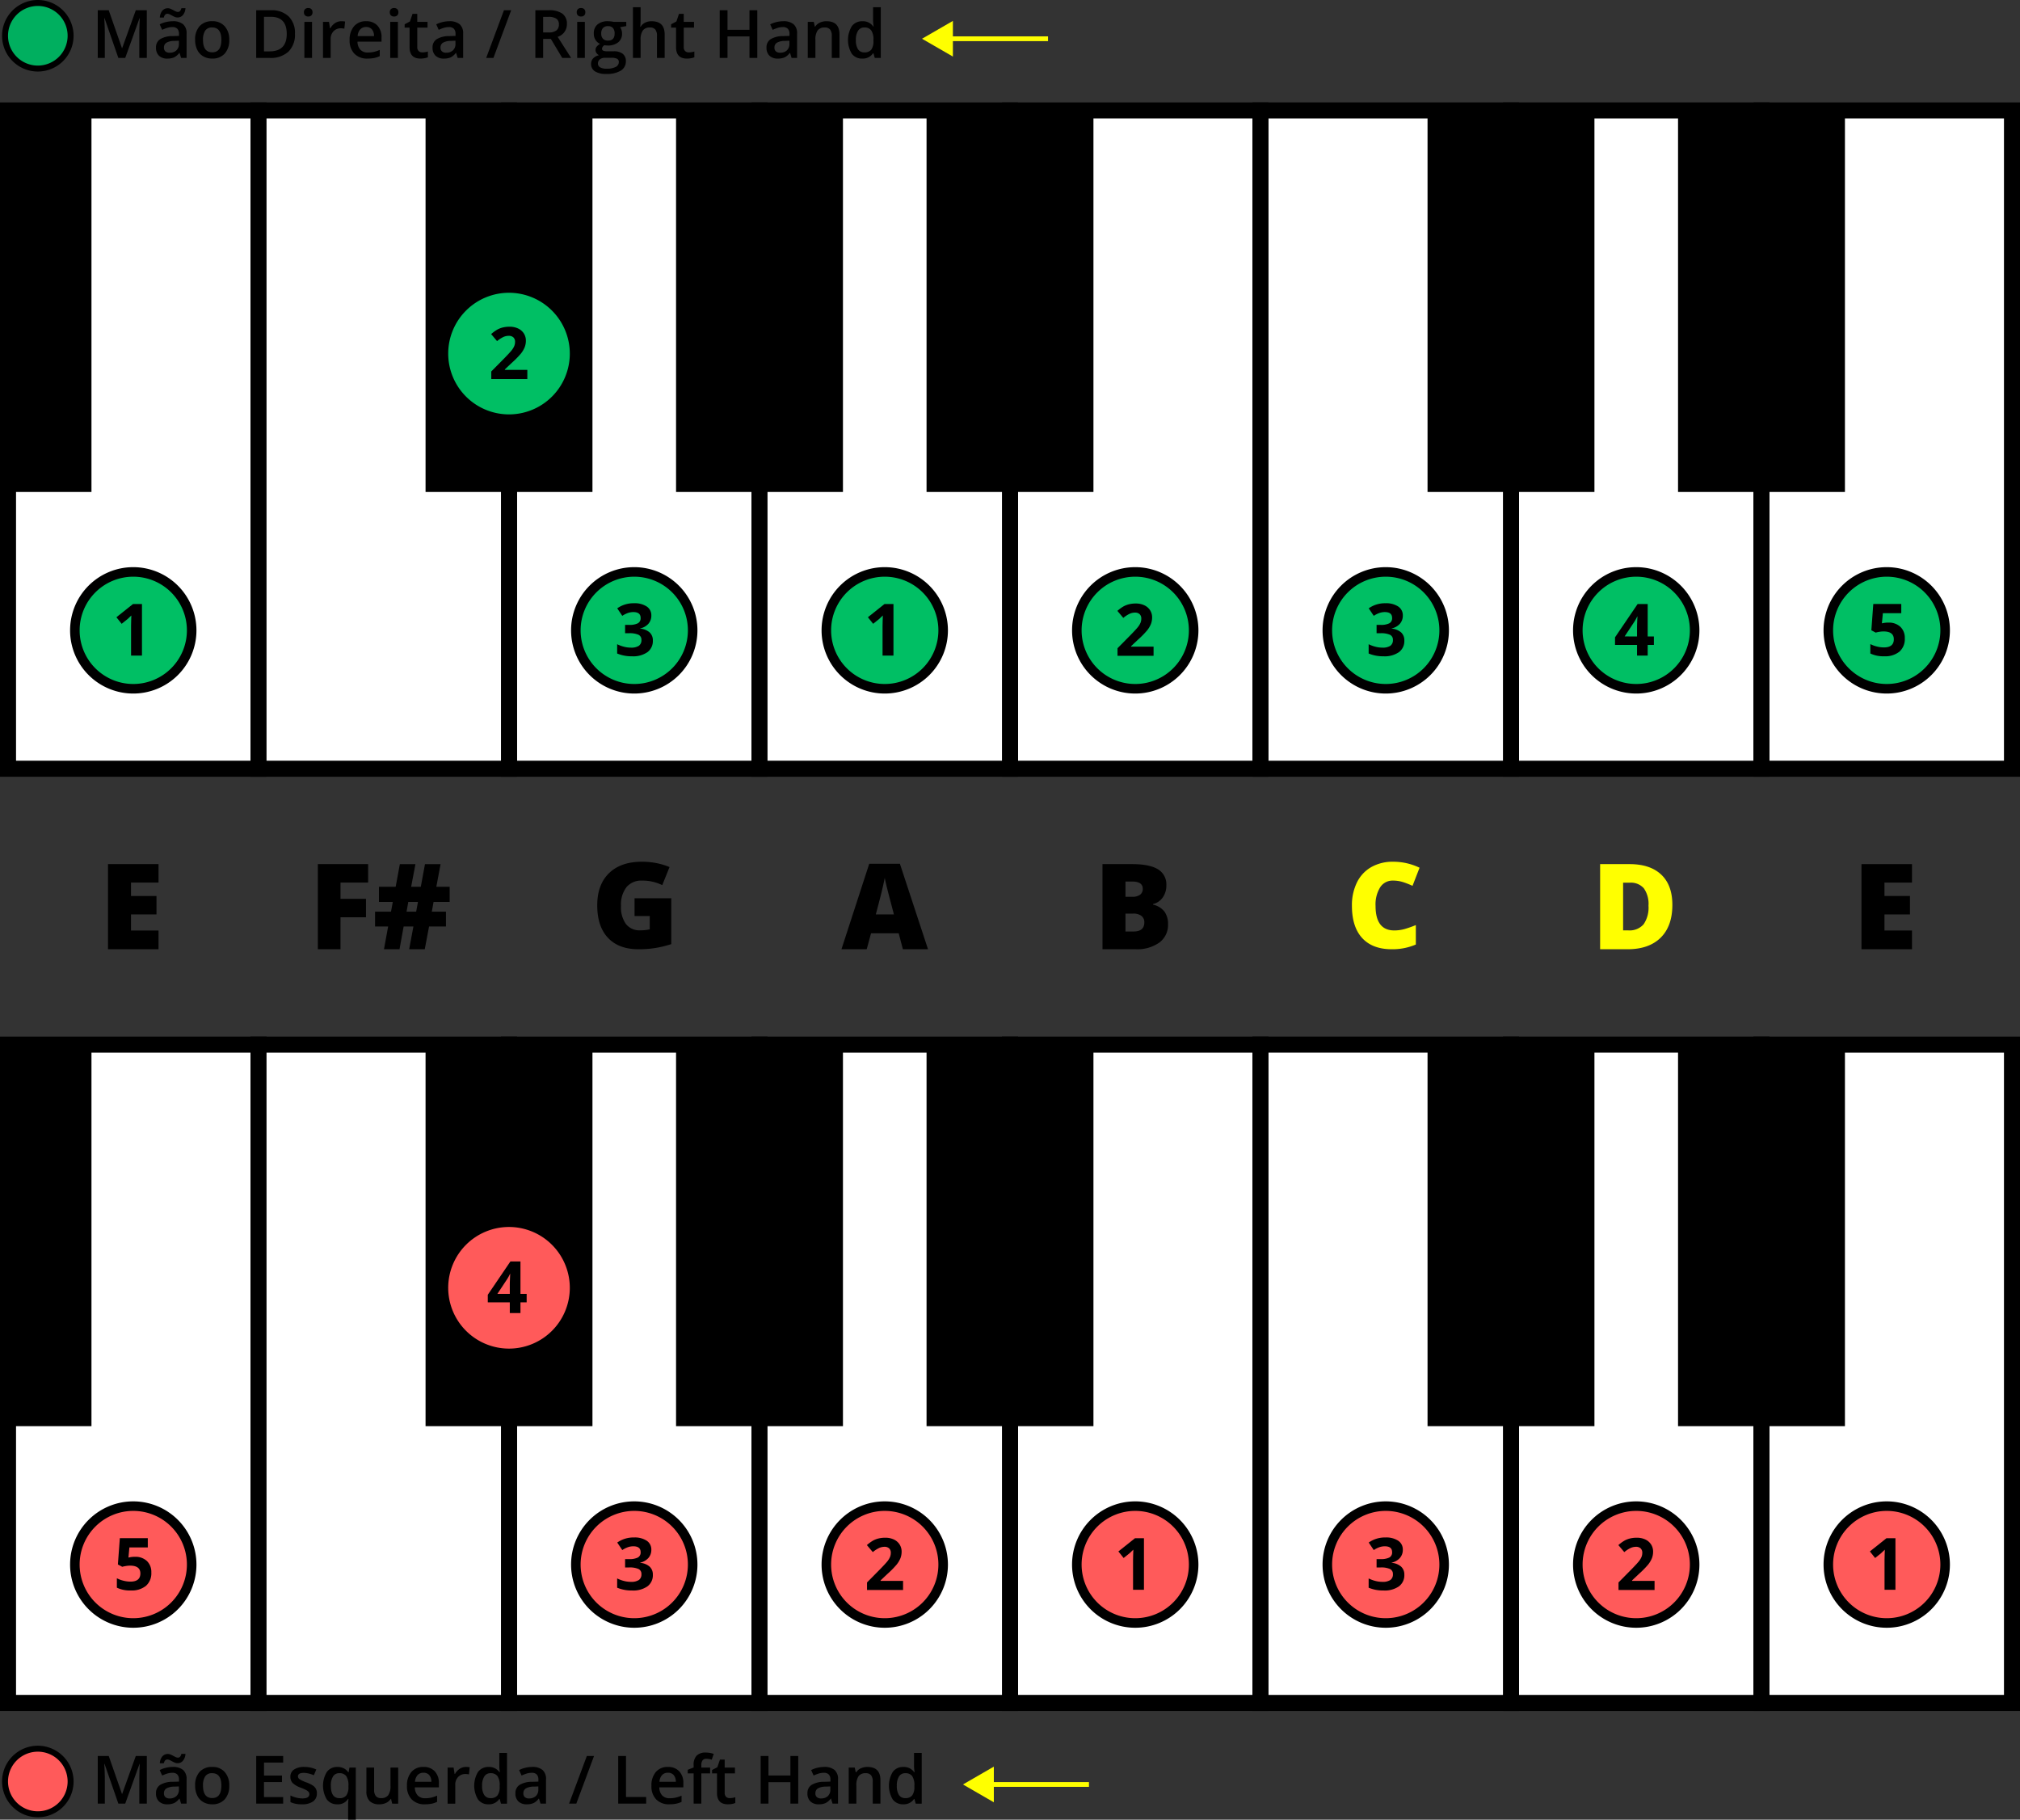
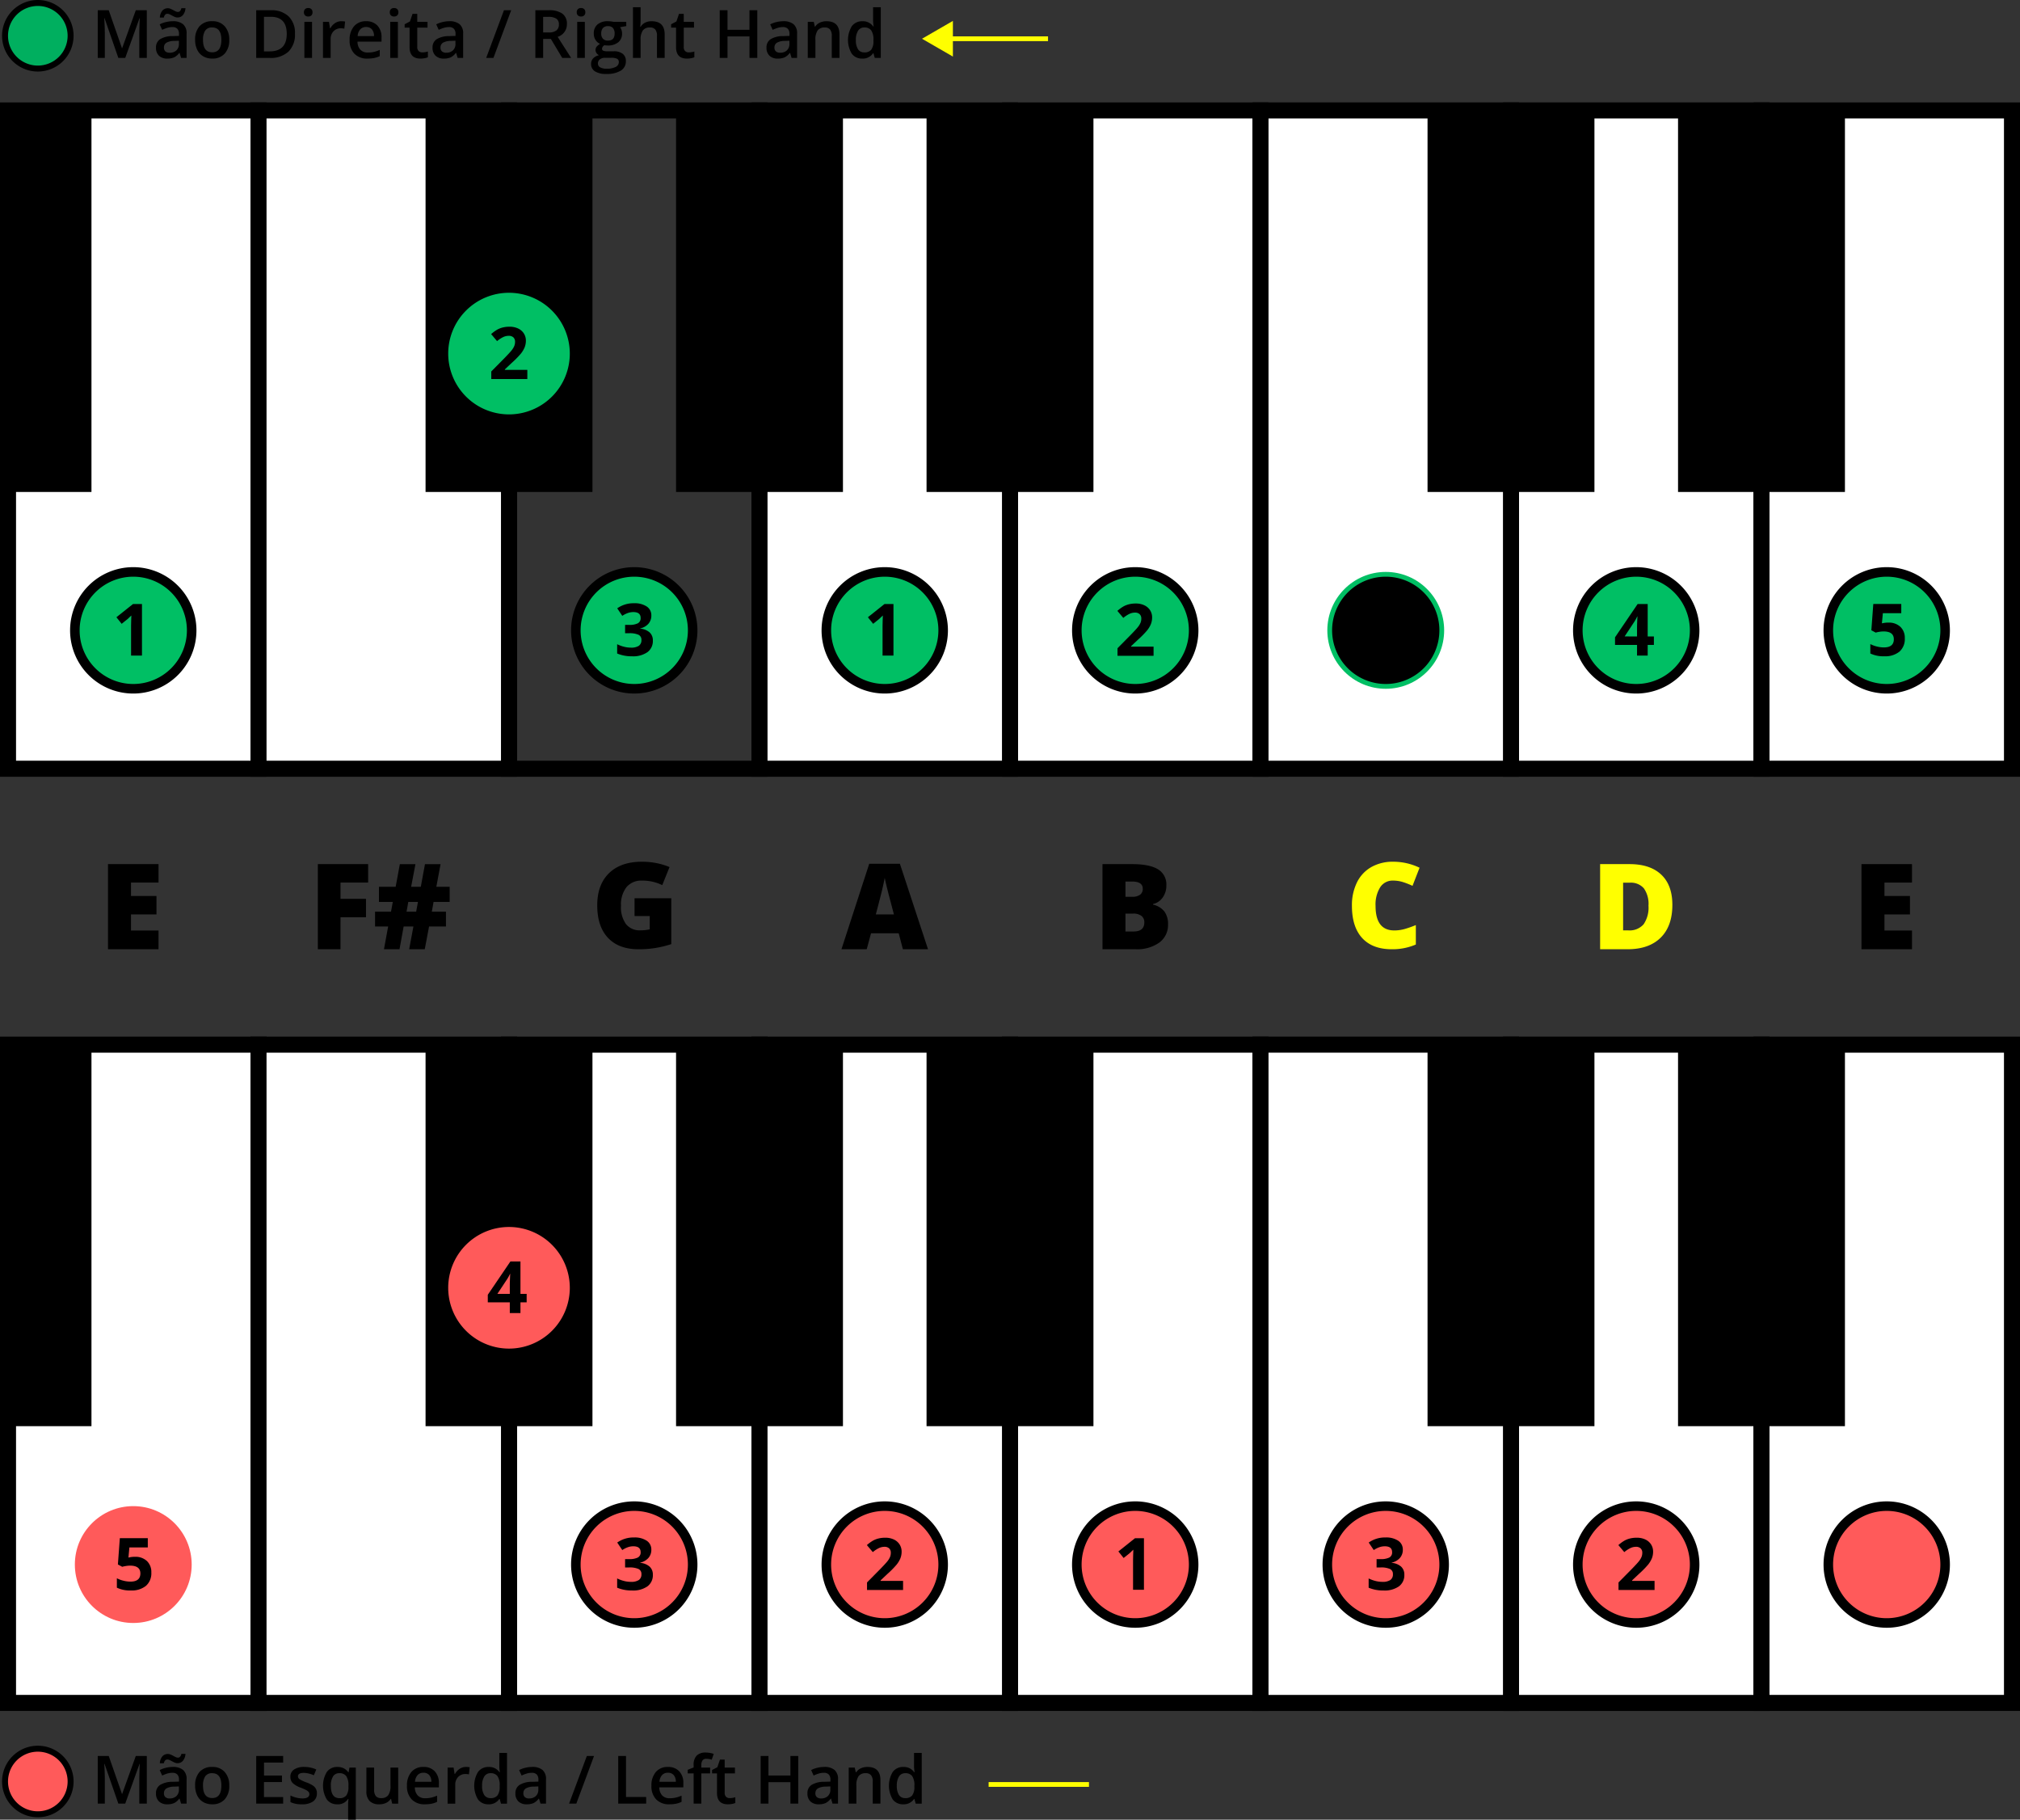
<svg xmlns="http://www.w3.org/2000/svg" width="580" height="522.375">
  <rect width="100%" height="100%" fill="#333333" stroke="none" />
  <g transform="translate(-1572.602 -551.268)">
    <circle cx="9.413" cy="9.413" r="9.413" transform="translate(1574.048 1053.265)" fill="#ff5a5a" />
    <path d="M1583.461 1054.12a8.557 8.557 0 1 1-8.557 8.557 8.557 8.557 0 0 1 8.557-8.557m0-1.711a10.268 10.268 0 1 0 10.269 10.268 10.279 10.279 0 0 0-10.269-10.268ZM1606.586 1069.038l-3.968-11.427h-.075q.159 2.546.159 4.773v6.654h-2.031v-13.683h3.154l3.8 10.885h.056l3.912-10.885h3.164v13.683h-2.157v-6.767q0-1.018.051-2.658t.09-1.984h-.075l-4.109 11.409ZM1624.6 1069.038l-.44-1.441h-.075a4.248 4.248 0 0 1-1.507 1.287 4.761 4.761 0 0 1-1.946.341 3.3 3.3 0 0 1-2.383-.823 3.082 3.082 0 0 1-.856-2.331 2.734 2.734 0 0 1 1.189-2.414 6.848 6.848 0 0 1 3.622-.889l1.788-.057v-.552a2.1 2.1 0 0 0-.464-1.483 1.888 1.888 0 0 0-1.436-.492 5 5 0 0 0-1.526.234 11.523 11.523 0 0 0-1.4.553l-.711-1.573a7.644 7.644 0 0 1 1.844-.669 8.468 8.468 0 0 1 1.89-.229 4.469 4.469 0 0 1 2.98.861 3.367 3.367 0 0 1 1.007 2.705v6.972Zm-1.048-11.615a1.937 1.937 0 0 1-.773-.163c-.253-.109-.5-.231-.744-.365s-.481-.256-.711-.365a1.559 1.559 0 0 0-.664-.164q-.759 0-1.021 1.076h-1.139a3.331 3.331 0 0 1 .724-1.984 2.09 2.09 0 0 1 2.355-.52q.383.164.749.365t.706.366a1.537 1.537 0 0 0 .66.163c.492 0 .824-.359.992-1.076h1.17a3.4 3.4 0 0 1-.721 1.961 1.989 1.989 0 0 1-1.58.706Zm-2.228 10.118a2.73 2.73 0 0 0 1.923-.669 2.425 2.425 0 0 0 .726-1.877v-.9l-1.329.056a4.544 4.544 0 0 0-2.261.519 1.579 1.579 0 0 0-.706 1.418 1.379 1.379 0 0 0 .412 1.072 1.771 1.771 0 0 0 1.238.381ZM1638.427 1063.844a5.657 5.657 0 0 1-1.3 3.959 4.664 4.664 0 0 1-3.622 1.422 4.959 4.959 0 0 1-2.565-.655 4.313 4.313 0 0 1-1.713-1.881 6.412 6.412 0 0 1-.6-2.845 5.611 5.611 0 0 1 1.292-3.931 4.683 4.683 0 0 1 3.641-1.413 4.56 4.56 0 0 1 3.556 1.446 5.587 5.587 0 0 1 1.311 3.898Zm-7.535 0q0 3.585 2.649 3.584 2.619 0 2.621-3.584 0-3.547-2.64-3.547a2.249 2.249 0 0 0-2.008.917 4.676 4.676 0 0 0-.622 2.63ZM1653.907 1069.038h-7.74v-13.683h7.74v1.891h-5.5v3.725h5.157v1.871h-5.164v4.3h5.5ZM1663.584 1066.09a2.712 2.712 0 0 1-1.1 2.326 5.3 5.3 0 0 1-3.164.809 7.47 7.47 0 0 1-3.322-.627v-1.9a8.152 8.152 0 0 0 3.4.843q2.03 0 2.031-1.226a.973.973 0 0 0-.224-.655 2.659 2.659 0 0 0-.74-.543 12.971 12.971 0 0 0-1.432-.637 6.625 6.625 0 0 1-2.42-1.385 2.564 2.564 0 0 1-.631-1.8 2.361 2.361 0 0 1 1.071-2.064 5.086 5.086 0 0 1 2.916-.734 8.257 8.257 0 0 1 3.454.739l-.711 1.657a7.686 7.686 0 0 0-2.818-.693q-1.74 0-1.74.992a1 1 0 0 0 .453.824 10.043 10.043 0 0 0 1.98.926 9.1 9.1 0 0 1 1.863.908 2.518 2.518 0 0 1 1.141 2.237ZM1669.434 1069.225a3.578 3.578 0 0 1-3-1.408 7.654 7.654 0 0 1 .018-7.89 3.634 3.634 0 0 1 3.042-1.427 4.081 4.081 0 0 1 1.745.36 3.659 3.659 0 0 1 1.381 1.184h.075l.243-1.357h1.825v14.956h-2.208v-4.389q0-.413.037-.871c.024-.305.047-.539.065-.7h-.121a3.391 3.391 0 0 1-3.102 1.542Zm.627-1.759a2.331 2.331 0 0 0 1.988-.8 4 4 0 0 0 .6-2.42v-.346a4.726 4.726 0 0 0-.623-2.761 2.327 2.327 0 0 0-2.006-.842 2.018 2.018 0 0 0-1.8.936 4.868 4.868 0 0 0-.618 2.686q.007 3.546 2.459 3.547ZM1685.2 1069.038l-.309-1.357h-.112a3.122 3.122 0 0 1-1.306 1.133 4.37 4.37 0 0 1-1.932.411 3.8 3.8 0 0 1-2.808-.935 3.88 3.88 0 0 1-.927-2.836v-6.767h2.219v6.383a2.768 2.768 0 0 0 .486 1.783 1.858 1.858 0 0 0 1.526.594 2.429 2.429 0 0 0 2.035-.828 4.563 4.563 0 0 0 .651-2.775v-5.157h2.209v10.351ZM1694.592 1069.225a5.007 5.007 0 0 1-3.777-1.408 5.347 5.347 0 0 1-1.362-3.88 5.871 5.871 0 0 1 1.264-3.987 4.362 4.362 0 0 1 3.472-1.45 4.27 4.27 0 0 1 3.239 1.244 4.763 4.763 0 0 1 1.188 3.426v1.189h-6.9a3.4 3.4 0 0 0 .815 2.316 2.831 2.831 0 0 0 2.162.81 7.937 7.937 0 0 0 1.707-.174 8.937 8.937 0 0 0 1.7-.575v1.787a6.717 6.717 0 0 1-1.628.543 9.928 9.928 0 0 1-1.88.159Zm-.4-9.059a2.209 2.209 0 0 0-1.68.664 3.156 3.156 0 0 0-.753 1.938h4.7a2.871 2.871 0 0 0-.618-1.943 2.116 2.116 0 0 0-1.652-.659ZM1706.366 1058.5a5.341 5.341 0 0 1 1.1.093l-.216 2.05a4.149 4.149 0 0 0-.973-.112 2.814 2.814 0 0 0-2.139.861 3.111 3.111 0 0 0-.818 2.237v5.409h-2.2v-10.351h1.722l.29 1.825h.113a4.081 4.081 0 0 1 1.342-1.469 3.194 3.194 0 0 1 1.779-.543ZM1712.87 1069.225a3.608 3.608 0 0 1-3.023-1.4 7.7 7.7 0 0 1 .014-7.9 3.639 3.639 0 0 1 3.047-1.418 3.567 3.567 0 0 1 3.107 1.507h.112a13.039 13.039 0 0 1-.159-1.76v-3.772h2.209v14.563h-1.722l-.384-1.357h-.1a3.516 3.516 0 0 1-3.101 1.537Zm.59-1.778a2.394 2.394 0 0 0 1.975-.763 4.015 4.015 0 0 0 .636-2.475v-.309a4.643 4.643 0 0 0-.636-2.78 2.364 2.364 0 0 0-1.994-.823 2.019 2.019 0 0 0-1.787.94 4.812 4.812 0 0 0-.627 2.682 4.687 4.687 0 0 0 .608 2.625 2.052 2.052 0 0 0 1.825.903ZM1727.8 1069.038l-.439-1.441h-.075a4.257 4.257 0 0 1-1.507 1.287 4.766 4.766 0 0 1-1.947.341 3.3 3.3 0 0 1-2.383-.823 3.085 3.085 0 0 1-.855-2.331 2.736 2.736 0 0 1 1.188-2.414 6.851 6.851 0 0 1 3.622-.889l1.788-.057v-.552a2.091 2.091 0 0 0-.464-1.483 1.886 1.886 0 0 0-1.436-.492 4.987 4.987 0 0 0-1.525.234 11.525 11.525 0 0 0-1.4.553l-.712-1.573a7.672 7.672 0 0 1 1.844-.669 8.47 8.47 0 0 1 1.891-.229 4.473 4.473 0 0 1 2.98.861 3.37 3.37 0 0 1 1.007 2.705v6.972Zm-3.275-1.5a2.726 2.726 0 0 0 1.922-.669 2.425 2.425 0 0 0 .726-1.877v-.9l-1.329.056a4.547 4.547 0 0 0-2.261.519 1.58 1.58 0 0 0-.706 1.418 1.383 1.383 0 0 0 .412 1.072 1.772 1.772 0 0 0 1.234.384ZM1743.166 1055.355l-5.091 13.683H1736l5.1-13.683ZM1750.111 1069.038v-13.683h2.237v11.765h5.793v1.918ZM1764.786 1069.225a5.01 5.01 0 0 1-3.777-1.408 5.346 5.346 0 0 1-1.361-3.88 5.866 5.866 0 0 1 1.264-3.987 4.361 4.361 0 0 1 3.472-1.45 4.269 4.269 0 0 1 3.238 1.244 4.76 4.76 0 0 1 1.189 3.426v1.189h-6.9a3.4 3.4 0 0 0 .814 2.316 2.834 2.834 0 0 0 2.162.81 7.948 7.948 0 0 0 1.708-.174 8.963 8.963 0 0 0 1.7-.575v1.787a6.718 6.718 0 0 1-1.628.543 9.931 9.931 0 0 1-1.881.159Zm-.4-9.059a2.211 2.211 0 0 0-1.681.664 3.168 3.168 0 0 0-.753 1.938h4.7a2.876 2.876 0 0 0-.618-1.943 2.117 2.117 0 0 0-1.65-.659ZM1776.5 1060.353h-2.527v8.685h-2.209v-8.685h-1.7v-1.03l1.7-.674v-.673a3.766 3.766 0 0 1 .861-2.719 3.52 3.52 0 0 1 2.63-.885 7.021 7.021 0 0 1 2.284.384l-.58 1.666a5.067 5.067 0 0 0-1.554-.262 1.264 1.264 0 0 0-1.091.463 2.339 2.339 0 0 0-.341 1.39v.674h2.527ZM1782.12 1067.447a5.341 5.341 0 0 0 1.61-.253v1.657a4.476 4.476 0 0 1-.942.267 6.54 6.54 0 0 1-1.192.107q-3.127 0-3.126-3.294v-5.578h-1.414v-.974l1.517-.8.748-2.191h1.357v2.3h2.949v1.666h-2.949v5.541a1.555 1.555 0 0 0 .4 1.174 1.448 1.448 0 0 0 1.042.378ZM1801.8 1069.038h-2.246v-6.168h-6.308v6.168h-2.237v-13.683h2.237v5.6h6.308v-5.6h2.246ZM1811.648 1069.038l-.44-1.441h-.074a4.257 4.257 0 0 1-1.507 1.287 4.766 4.766 0 0 1-1.947.341 3.3 3.3 0 0 1-2.383-.823 3.081 3.081 0 0 1-.855-2.331 2.733 2.733 0 0 1 1.188-2.414 6.851 6.851 0 0 1 3.622-.889l1.788-.057v-.552a2.091 2.091 0 0 0-.464-1.483 1.887 1.887 0 0 0-1.436-.492 5 5 0 0 0-1.526.234 11.571 11.571 0 0 0-1.4.553l-.712-1.573a7.674 7.674 0 0 1 1.844-.669 8.47 8.47 0 0 1 1.891-.229 4.473 4.473 0 0 1 2.98.861 3.37 3.37 0 0 1 1.007 2.705v6.972Zm-3.275-1.5a2.726 2.726 0 0 0 1.922-.669 2.425 2.425 0 0 0 .726-1.877v-.9l-1.329.056a4.547 4.547 0 0 0-2.261.519 1.581 1.581 0 0 0-.706 1.418 1.383 1.383 0 0 0 .412 1.072 1.772 1.772 0 0 0 1.236.384ZM1825.4 1069.038h-2.209v-6.364a2.788 2.788 0 0 0-.482-1.788 1.864 1.864 0 0 0-1.53-.589 2.432 2.432 0 0 0-2.04.823 4.544 4.544 0 0 0-.646 2.761v5.157h-2.2v-10.351h1.722l.309 1.357h.112a3.05 3.05 0 0 1 1.329-1.142 4.454 4.454 0 0 1 1.909-.4q3.725 0 3.725 3.79ZM1831.949 1069.225a3.606 3.606 0 0 1-3.023-1.4 7.694 7.694 0 0 1 .013-7.9 3.639 3.639 0 0 1 3.047-1.418 3.567 3.567 0 0 1 3.107 1.507h.113a13.023 13.023 0 0 1-.159-1.76v-3.772h2.208v14.563h-1.722l-.383-1.357h-.1a3.518 3.518 0 0 1-3.101 1.537Zm.589-1.778a2.394 2.394 0 0 0 1.975-.763 4.02 4.02 0 0 0 .637-2.475v-.309a4.642 4.642 0 0 0-.637-2.78 2.363 2.363 0 0 0-1.993-.823 2.02 2.02 0 0 0-1.788.94 4.812 4.812 0 0 0-.627 2.682 4.7 4.7 0 0 0 .608 2.625 2.053 2.053 0 0 0 1.825.903Z" />
    <path fill="#fff" d="M1718.753 851.146h71.924v188.981h-71.924z" />
    <path d="M1792.98 1042.43h-76.529V848.844h76.529Zm-71.924-4.605h67.319V853.449h-67.319Z" />
    <path fill="#fff" d="M2006.451 851.146h71.924v188.981h-71.924z" />
    <path d="M2080.678 1042.43h-76.53V848.844h76.53Zm-71.925-4.605h67.32V853.449h-67.32Z" />
    <path fill="#fff" d="M2078.375 851.146h71.924v188.981h-71.924z" />
    <path d="M2152.6 1042.43h-76.529V848.844h76.529Zm-71.924-4.605H2148V853.449h-67.319Z" />
    <path fill="#fff" d="M1574.904 851.146h71.924v188.981h-71.924z" />
    <path d="M1649.131 1042.43H1572.6V848.844h76.529Zm-71.924-4.605h67.319V853.449h-67.319Z" />
    <path fill="#fff" d="M1646.829 851.146h71.924v188.981h-71.924z" />
    <path d="M1721.056 1042.43h-76.53V848.844h76.53Zm-71.925-4.605h67.32V853.449h-67.32Z" />
    <path fill="#fff" d="M1862.602 851.146h71.924v188.981h-71.924z" />
    <path d="M1936.829 1042.43H1860.3V848.844h76.529Zm-71.924-4.605h67.319V853.449h-67.319Z" />
    <path fill="#fff" d="M1790.678 851.146h71.924v188.981h-71.924z" />
    <path d="M1864.905 1042.43h-76.53V848.844h76.53Zm-71.925-4.605h67.32V853.449h-67.32Z" />
    <path fill="#fff" d="M1934.526 851.146h71.924v188.981h-71.924z" />
    <path d="M2008.753 1042.43h-76.529V848.844h76.529Zm-71.924-4.605h67.319V853.449h-67.319Z" />
    <path d="M1982.491 851.146h47.92v109.53h-47.92zM2054.416 851.146h47.92v109.53h-47.92zM1694.793 851.146h47.92v109.53h-47.92zM1766.718 851.146h47.92v109.53h-47.92zM1838.642 851.146h47.92v109.53h-47.92zM1574.904 851.146h23.96v109.53h-23.96z" />
    <circle cx="9.413" cy="9.413" r="9.413" transform="translate(1574.048 552.124)" fill="#00af5f" />
    <path d="M1583.461 552.98a8.557 8.557 0 1 1-8.557 8.557 8.557 8.557 0 0 1 8.557-8.557m0-1.712a10.268 10.268 0 1 0 10.269 10.269 10.28 10.28 0 0 0-10.269-10.269ZM1606.585 567.9l-3.968-11.428h-.075q.157 2.546.159 4.773v6.655h-2.031v-13.686h3.154l3.8 10.885h.056l3.912-10.885h3.164V567.9h-2.156v-6.767q0-1.02.051-2.658t.089-1.984h-.075l-4.105 11.409ZM1624.6 567.9l-.44-1.442h-.075a4.246 4.246 0 0 1-1.507 1.287 4.761 4.761 0 0 1-1.947.342 3.3 3.3 0 0 1-2.382-.824 3.08 3.08 0 0 1-.856-2.33 2.736 2.736 0 0 1 1.189-2.415 6.85 6.85 0 0 1 3.622-.889l1.787-.056v-.552a2.094 2.094 0 0 0-.463-1.484 1.893 1.893 0 0 0-1.437-.491 4.957 4.957 0 0 0-1.525.234 11.509 11.509 0 0 0-1.4.552l-.712-1.572a7.634 7.634 0 0 1 1.844-.67 8.473 8.473 0 0 1 1.891-.229 4.479 4.479 0 0 1 2.981.861 3.374 3.374 0 0 1 1.006 2.705v6.973Zm-1.049-11.615a1.934 1.934 0 0 1-.772-.164q-.38-.164-.744-.365a13.056 13.056 0 0 0-.711-.365 1.564 1.564 0 0 0-.665-.164q-.758 0-1.02 1.076h-1.139a3.327 3.327 0 0 1 .726-1.984 2.012 2.012 0 0 1 1.567-.683 1.99 1.99 0 0 1 .786.164 8.223 8.223 0 0 1 .749.365c.244.134.479.256.707.365a1.524 1.524 0 0 0 .66.164q.738 0 .992-1.077h1.17a3.4 3.4 0 0 1-.721 1.961 1.99 1.99 0 0 1-1.583.705Zm-2.227 10.117a2.724 2.724 0 0 0 1.923-.669 2.428 2.428 0 0 0 .725-1.877v-.9l-1.329.056a4.549 4.549 0 0 0-2.26.52 1.576 1.576 0 0 0-.706 1.417 1.386 1.386 0 0 0 .411 1.072 1.767 1.767 0 0 0 1.238.379ZM1638.425 562.7a5.651 5.651 0 0 1-1.3 3.959 4.66 4.66 0 0 1-3.622 1.423 4.967 4.967 0 0 1-2.564-.655 4.321 4.321 0 0 1-1.713-1.882 6.393 6.393 0 0 1-.6-2.845 5.613 5.613 0 0 1 1.292-3.931 4.682 4.682 0 0 1 3.64-1.413 4.561 4.561 0 0 1 3.557 1.446 5.589 5.589 0 0 1 1.31 3.898Zm-7.534 0q0 3.585 2.649 3.585 2.62 0 2.62-3.585 0-3.546-2.639-3.547a2.253 2.253 0 0 0-2.008.917 4.669 4.669 0 0 0-.622 2.63ZM1657.294 560.925a6.817 6.817 0 0 1-1.882 5.18 7.554 7.554 0 0 1-5.419 1.793h-3.828v-13.684h4.231a7 7 0 0 1 5.082 1.76 6.576 6.576 0 0 1 1.816 4.951Zm-2.359.075q0-4.914-4.6-4.914h-1.935v9.93h1.591q4.944 0 4.944-5.016ZM1659.867 554.8a1.219 1.219 0 0 1 .323-.908 1.26 1.26 0 0 1 .922-.318 1.231 1.231 0 0 1 .9.318 1.215 1.215 0 0 1 .323.908 1.192 1.192 0 0 1-.323.884 1.217 1.217 0 0 1-.9.323 1.245 1.245 0 0 1-.922-.323 1.2 1.2 0 0 1-.323-.884Zm2.333 13.1h-2.2v-10.354h2.2ZM1670.593 557.359a5.317 5.317 0 0 1 1.095.094l-.215 2.049a4.152 4.152 0 0 0-.973-.112 2.818 2.818 0 0 0-2.139.861 3.113 3.113 0 0 0-.819 2.237v5.41h-2.2v-10.352h1.722l.29 1.825h.112a4.107 4.107 0 0 1 1.343-1.469 3.192 3.192 0 0 1 1.784-.543ZM1678.127 568.085a5 5 0 0 1-3.776-1.409 5.346 5.346 0 0 1-1.362-3.879 5.863 5.863 0 0 1 1.264-3.987 4.36 4.36 0 0 1 3.472-1.451 4.266 4.266 0 0 1 3.238 1.245 4.757 4.757 0 0 1 1.189 3.425v1.189h-6.9a3.394 3.394 0 0 0 .814 2.316 2.835 2.835 0 0 0 2.162.81 7.948 7.948 0 0 0 1.708-.173 9.023 9.023 0 0 0 1.7-.576v1.788a6.807 6.807 0 0 1-1.628.543 10.013 10.013 0 0 1-1.881.159Zm-.4-9.06a2.206 2.206 0 0 0-1.68.665 3.167 3.167 0 0 0-.754 1.937h4.7a2.869 2.869 0 0 0-.618-1.942 2.114 2.114 0 0 0-1.65-.66ZM1684.52 554.8a1.215 1.215 0 0 1 .323-.908 1.258 1.258 0 0 1 .922-.318 1.234 1.234 0 0 1 .9.318 1.219 1.219 0 0 1 .323.908 1.2 1.2 0 0 1-.323.884 1.22 1.22 0 0 1-.9.323 1.243 1.243 0 0 1-.922-.323 1.191 1.191 0 0 1-.323-.884Zm2.33 13.094h-2.2v-10.348h2.2ZM1693.851 566.307a5.372 5.372 0 0 0 1.61-.253v1.656a4.351 4.351 0 0 1-.941.267 6.455 6.455 0 0 1-1.193.108q-3.128 0-3.126-3.3v-5.578h-1.413v-.973l1.516-.8.749-2.19h1.357v2.3h2.948v1.666h-2.948v5.541a1.557 1.557 0 0 0 .4 1.175 1.455 1.455 0 0 0 1.041.381ZM1704.006 567.9l-.44-1.442h-.075a4.229 4.229 0 0 1-1.507 1.287 4.759 4.759 0 0 1-1.947.342 3.291 3.291 0 0 1-2.381-.824 3.08 3.08 0 0 1-.857-2.33 2.736 2.736 0 0 1 1.189-2.415 6.85 6.85 0 0 1 3.622-.889l1.787-.056v-.552a2.093 2.093 0 0 0-.463-1.484 1.892 1.892 0 0 0-1.437-.491 4.966 4.966 0 0 0-1.525.234 11.493 11.493 0 0 0-1.4.552l-.711-1.572a7.616 7.616 0 0 1 1.844-.67 8.464 8.464 0 0 1 1.89-.229 4.48 4.48 0 0 1 2.981.861 3.371 3.371 0 0 1 1.006 2.705v6.973Zm-3.276-1.5a2.724 2.724 0 0 0 1.923-.669 2.426 2.426 0 0 0 .726-1.877v-.9l-1.329.056a4.554 4.554 0 0 0-2.261.52 1.576 1.576 0 0 0-.706 1.417 1.383 1.383 0 0 0 .412 1.072 1.766 1.766 0 0 0 1.235.381ZM1719.374 554.214l-5.092 13.684h-2.082l5.1-13.684ZM1728.555 562.432v5.468h-2.237v-13.686h3.866a6.354 6.354 0 0 1 3.921.992 3.562 3.562 0 0 1 1.273 2.995 3.744 3.744 0 0 1-2.658 3.641l3.865 6.056h-2.545l-3.276-5.466Zm0-1.853h1.554a3.548 3.548 0 0 0 2.265-.581 2.1 2.1 0 0 0 .7-1.722 1.855 1.855 0 0 0-.758-1.666 4.159 4.159 0 0 0-2.284-.505h-1.479ZM1738.2 554.8a1.215 1.215 0 0 1 .323-.908 1.257 1.257 0 0 1 .921-.318 1.235 1.235 0 0 1 .9.318 1.219 1.219 0 0 1 .322.908 1.2 1.2 0 0 1-.322.884 1.221 1.221 0 0 1-.9.323 1.243 1.243 0 0 1-.921-.323 1.192 1.192 0 0 1-.323-.884Zm2.33 13.094h-2.2v-10.348h2.2ZM1752.421 557.546v1.208l-1.769.327a2.874 2.874 0 0 1 .4.8 3.178 3.178 0 0 1 .159 1.011 3.1 3.1 0 0 1-1.1 2.518 4.627 4.627 0 0 1-3.042.917 4.928 4.928 0 0 1-.9-.075 1.238 1.238 0 0 0-.711 1.029.572.572 0 0 0 .332.534 2.885 2.885 0 0 0 1.222.178h1.806a4.015 4.015 0 0 1 2.6.73 2.569 2.569 0 0 1 .889 2.106 3.063 3.063 0 0 1-1.451 2.714 7.642 7.642 0 0 1-4.193.954 5.79 5.79 0 0 1-3.229-.748 2.422 2.422 0 0 1-1.113-2.134 2.272 2.272 0 0 1 .6-1.6 3.24 3.24 0 0 1 1.69-.9 1.659 1.659 0 0 1-.726-.6 1.527 1.527 0 0 1-.285-.875 1.5 1.5 0 0 1 .328-.983 3.751 3.751 0 0 1 .973-.8 2.882 2.882 0 0 1-1.306-1.127 3.324 3.324 0 0 1-.5-1.83 3.279 3.279 0 0 1 1.062-2.611 4.464 4.464 0 0 1 3.028-.927 7.292 7.292 0 0 1 .921.061 6.055 6.055 0 0 1 .726.126Zm-8.133 11.961a1.211 1.211 0 0 0 .641 1.095 3.511 3.511 0 0 0 1.8.384 5.447 5.447 0 0 0 2.677-.515 1.541 1.541 0 0 0 .879-1.366 1.023 1.023 0 0 0-.482-.959 3.86 3.86 0 0 0-1.792-.286h-1.666a2.343 2.343 0 0 0-1.5.445 1.457 1.457 0 0 0-.557 1.202Zm.945-8.61a2.085 2.085 0 0 0 .5 1.5 1.891 1.891 0 0 0 1.437.525q1.909 0 1.909-2.041a2.314 2.314 0 0 0-.473-1.558 1.794 1.794 0 0 0-1.436-.548 1.853 1.853 0 0 0-1.446.543 2.28 2.28 0 0 0-.491 1.582ZM1763.447 567.9h-2.209v-6.365a2.785 2.785 0 0 0-.482-1.787 1.865 1.865 0 0 0-1.53-.59 2.43 2.43 0 0 0-2.036.828 4.565 4.565 0 0 0-.651 2.775v5.139h-2.2v-14.565h2.2v3.7a17.213 17.213 0 0 1-.112 1.9h.141a3.056 3.056 0 0 1 1.249-1.16 4.022 4.022 0 0 1 1.867-.412q3.762 0 3.763 3.791ZM1770.363 566.307a5.371 5.371 0 0 0 1.61-.253v1.656a4.335 4.335 0 0 1-.941.267 6.446 6.446 0 0 1-1.193.108q-3.126 0-3.126-3.3v-5.578h-1.413v-.973l1.516-.8.749-2.19h1.357v2.3h2.948v1.666h-2.948v5.541a1.553 1.553 0 0 0 .4 1.175 1.452 1.452 0 0 0 1.041.381ZM1790.046 567.9h-2.246v-6.17h-6.309v6.17h-2.237v-13.686h2.237v5.6h6.309v-5.6h2.246ZM1799.892 567.9l-.44-1.442h-.075a4.228 4.228 0 0 1-1.507 1.287 4.759 4.759 0 0 1-1.947.342 3.3 3.3 0 0 1-2.382-.824 3.083 3.083 0 0 1-.856-2.33 2.736 2.736 0 0 1 1.189-2.415 6.85 6.85 0 0 1 3.622-.889l1.787-.056v-.552a2.093 2.093 0 0 0-.463-1.484 1.892 1.892 0 0 0-1.437-.491 4.966 4.966 0 0 0-1.525.234 11.493 11.493 0 0 0-1.4.552l-.711-1.572a7.623 7.623 0 0 1 1.843-.67 8.479 8.479 0 0 1 1.891-.229 4.48 4.48 0 0 1 2.981.861 3.374 3.374 0 0 1 1.006 2.705v6.973Zm-3.276-1.5a2.724 2.724 0 0 0 1.923-.669 2.426 2.426 0 0 0 .726-1.877v-.9l-1.329.056a4.553 4.553 0 0 0-2.261.52 1.576 1.576 0 0 0-.706 1.417 1.383 1.383 0 0 0 .412 1.072 1.764 1.764 0 0 0 1.235.381ZM1813.641 567.9h-2.209v-6.365a2.785 2.785 0 0 0-.482-1.787 1.866 1.866 0 0 0-1.531-.59 2.434 2.434 0 0 0-2.04.824 4.55 4.55 0 0 0-.646 2.761v5.157h-2.2v-10.354h1.722l.309 1.357h.112a3.065 3.065 0 0 1 1.329-1.141 4.442 4.442 0 0 1 1.91-.4q3.723 0 3.725 3.791ZM1820.192 568.085a3.6 3.6 0 0 1-3.023-1.4 7.692 7.692 0 0 1 .014-7.9 3.639 3.639 0 0 1 3.046-1.418 3.57 3.57 0 0 1 3.108 1.507h.112a13.205 13.205 0 0 1-.159-1.76v-3.771h2.209V567.9h-1.722l-.384-1.357h-.1a3.518 3.518 0 0 1-3.101 1.542Zm.59-1.778a2.391 2.391 0 0 0 1.974-.763 4.02 4.02 0 0 0 .637-2.476v-.309a4.638 4.638 0 0 0-.637-2.779 2.361 2.361 0 0 0-1.993-.824 2.023 2.023 0 0 0-1.788.941 4.821 4.821 0 0 0-.627 2.681 4.7 4.7 0 0 0 .609 2.625 2.051 2.051 0 0 0 1.825.904Z" />
-     <path fill="#fff" d="M1718.753 582.966h71.924v188.981h-71.924z" />
    <path d="M1792.98 774.249h-76.529V580.664h76.529Zm-71.924-4.6h67.319V585.268h-67.319Z" />
    <path fill="#fff" d="M2006.451 582.966h71.924v188.981h-71.924z" />
    <path d="M2080.678 774.249h-76.53V580.664h76.53Zm-71.925-4.6h67.32V585.268h-67.32Z" />
    <path fill="#fff" d="M2078.375 582.966h71.924v188.981h-71.924z" />
    <path d="M2152.6 774.249h-76.529V580.664h76.529Zm-71.924-4.6H2148V585.268h-67.319Z" />
    <path fill="#fff" d="M1574.904 582.966h71.924v188.981h-71.924z" />
    <path d="M1649.131 774.249H1572.6V580.664h76.529Zm-71.924-4.6h67.319V585.268h-67.319Z" />
    <path fill="#fff" d="M1646.829 582.966h71.924v188.981h-71.924z" />
    <path d="M1721.056 774.249h-76.53V580.664h76.53Zm-71.925-4.6h67.32V585.268h-67.32Z" />
    <path fill="#fff" d="M1862.602 582.966h71.924v188.981h-71.924z" />
    <path d="M1936.829 774.249H1860.3V580.664h76.529Zm-71.924-4.6h67.319V585.268h-67.319Z" />
    <path fill="#fff" d="M1790.678 582.966h71.924v188.981h-71.924z" />
    <path d="M1864.905 774.249h-76.53V580.664h76.53Zm-71.925-4.6h67.32V585.268h-67.32Z" />
    <path fill="#fff" d="M1934.526 582.966h71.924v188.981h-71.924z" />
    <path d="M2008.753 774.249h-76.529V580.664h76.529Zm-71.924-4.6h67.319V585.268h-67.319Z" />
    <path d="M1982.491 582.966h47.92v109.53h-47.92zM2054.416 582.966h47.92v109.53h-47.92zM1694.793 582.966h47.92v109.53h-47.92zM1766.718 582.966h47.92v109.53h-47.92zM1838.642 582.966h47.92v109.53h-47.92zM1574.904 582.966h23.96v109.53h-23.96zM2121.591 823.764h-14.507v-24.435h14.507v5.3h-7.905v3.844h7.32v5.3h-7.32v4.613h7.905Z" />
    <path d="M2052.784 811.028q0 6.117-3.368 9.427t-9.468 3.309h-7.905v-24.435h8.456q5.883 0 9.084 3.009t3.201 8.69Zm-6.853.234a7.771 7.771 0 0 0-1.328-4.98 4.92 4.92 0 0 0-4.037-1.621h-1.922v13.688h1.471a5.328 5.328 0 0 0 4.412-1.746 8.441 8.441 0 0 0 1.404-5.341ZM1972.561 804.059a4.211 4.211 0 0 0-3.677 1.93 9.329 9.329 0 0 0-1.32 5.324q0 7.053 5.365 7.052a10.985 10.985 0 0 0 3.142-.451 31.4 31.4 0 0 0 3.058-1.086v5.582a16.916 16.916 0 0 1-6.919 1.354q-5.532 0-8.482-3.209t-2.95-9.276a14.778 14.778 0 0 1 1.43-6.668 10.221 10.221 0 0 1 4.111-4.421 12.421 12.421 0 0 1 6.309-1.546 17.375 17.375 0 0 1 7.571 1.722l-2.022 5.2a22.859 22.859 0 0 0-2.708-1.069 9.45 9.45 0 0 0-2.908-.438Z" fill="#ff0" />
    <path d="M1889.155 799.329h8.523q4.98 0 7.4 1.479a5.017 5.017 0 0 1 2.415 4.605 5.826 5.826 0 0 1-1.053 3.51 4.7 4.7 0 0 1-2.774 1.871v.168a5.686 5.686 0 0 1 3.292 2.005 6.059 6.059 0 0 1 1.02 3.644 6.24 6.24 0 0 1-2.5 5.239 10.941 10.941 0 0 1-6.811 1.914h-9.509Zm6.6 9.376h1.989a3.588 3.588 0 0 0 2.2-.585 2.036 2.036 0 0 0 .777-1.738q0-2.055-3.108-2.055h-1.856Zm0 4.83v5.131h2.324q3.092 0 3.091-2.607a2.245 2.245 0 0 0-.827-1.872 3.812 3.812 0 0 0-2.4-.652ZM1831.846 823.764l-1.2-4.58h-7.946l-1.237 4.58h-7.253l7.972-24.535h8.808l8.072 24.535Zm-2.574-9.995-1.053-4.011q-.367-1.336-.894-3.459t-.694-3.042q-.15.852-.593 2.808t-1.964 7.7ZM1754.8 809.123h10.546v13.17a28.984 28.984 0 0 1-9.443 1.471q-5.649 0-8.733-3.276t-3.083-9.343q0-5.916 3.376-9.208t9.459-3.293a20.92 20.92 0 0 1 4.354.435 18.387 18.387 0 0 1 3.568 1.1l-2.089 5.181a12.921 12.921 0 0 0-5.8-1.3 5.514 5.514 0 0 0-4.471 1.881 8.136 8.136 0 0 0-1.579 5.373 8.239 8.239 0 0 0 1.429 5.223 4.954 4.954 0 0 0 4.12 1.8 12.06 12.06 0 0 0 2.707-.284v-3.827h-4.361ZM1670.365 823.764h-6.5v-24.435h14.44v5.3h-7.938v4.663h7.32v5.3h-7.32ZM1697.089 810.176l-.5 2.808h4.061v4.245h-4.85l-1.237 6.535h-4.479l1.22-6.535h-2.804l-1.186 6.535h-4.463l1.2-6.535h-3.761v-4.245h4.58l.518-2.808h-3.978v-4.345h4.8l1.2-6.5h4.479l-1.237 6.5h2.775l1.2-6.5h4.479l-1.22 6.5h3.827v4.345Zm-7.755 2.808h2.758l.518-2.808h-2.775ZM1618.12 823.764h-14.507v-24.435h14.507v5.3h-7.905v3.844h7.32v5.3h-7.32v4.613h7.905Z" />
    <circle cx="16.772" cy="16.772" r="16.772" transform="translate(2097.566 983.63)" fill="#ff5a5a" />
    <path d="M2114.337 985a15.4 15.4 0 1 1-15.4 15.4 15.4 15.4 0 0 1 15.4-15.4m0-2.738a18.141 18.141 0 1 0 18.141 18.141 18.161 18.161 0 0 0-18.141-18.141Z" />
-     <path d="M2116.837 1007.647h-3.13v-8.569l.031-1.408.05-1.539q-.78.78-1.083 1.023l-1.7 1.367-1.509-1.884 4.77-3.8h2.573Z" />
    <circle cx="16.772" cy="16.772" r="16.772" transform="translate(2025.641 983.63)" fill="#ff5a5a" />
    <path d="M2042.413 985a15.4 15.4 0 1 1-15.4 15.4 15.4 15.4 0 0 1 15.4-15.4m0-2.738a18.141 18.141 0 1 0 18.141 18.141 18.162 18.162 0 0 0-18.141-18.141Z" />
    <path d="M2047.674 1007.711h-10.351v-2.176l3.717-3.759q1.65-1.691 2.157-2.343a5.161 5.161 0 0 0 .729-1.212 3.083 3.083 0 0 0 .223-1.154 1.683 1.683 0 0 0-.491-1.326 1.908 1.908 0 0 0-1.312-.436 3.753 3.753 0 0 0-1.67.4 8.626 8.626 0 0 0-1.692 1.124l-1.7-2.015a11.133 11.133 0 0 1 1.813-1.317 6.586 6.586 0 0 1 1.57-.592 8.012 8.012 0 0 1 1.9-.207 5.647 5.647 0 0 1 2.451.505 3.909 3.909 0 0 1 1.651 1.419 3.758 3.758 0 0 1 .587 2.085 5.1 5.1 0 0 1-.359 1.92 7.372 7.372 0 0 1-1.115 1.839 27.336 27.336 0 0 1-2.658 2.683l-1.9 1.793v.142h6.452Z" />
    <circle cx="16.772" cy="16.772" r="16.772" transform="translate(1953.717 983.63)" fill="#ff5a5a" />
    <path d="M1970.489 985a15.4 15.4 0 1 1-15.4 15.4 15.4 15.4 0 0 1 15.4-15.4m0-2.738a18.141 18.141 0 1 0 18.141 18.141 18.161 18.161 0 0 0-18.141-18.141Z" />
    <path d="M1975.392 996.15a3.486 3.486 0 0 1-.84 2.36 4.364 4.364 0 0 1-2.36 1.337v.06a4.72 4.72 0 0 1 2.714 1.09 3.048 3.048 0 0 1 .922 2.334 3.954 3.954 0 0 1-1.55 3.327 7.138 7.138 0 0 1-4.426 1.19 10.731 10.731 0 0 1-4.273-.8v-2.663a9.636 9.636 0 0 0 1.894.709 8.014 8.014 0 0 0 2.045.272 3.981 3.981 0 0 0 2.289-.526 1.933 1.933 0 0 0 .74-1.692 1.526 1.526 0 0 0-.851-1.477 6.272 6.272 0 0 0-2.715-.436h-1.123v-2.4H1969a5.311 5.311 0 0 0 2.516-.452 1.624 1.624 0 0 0 .8-1.544q0-1.681-2.107-1.681a4.793 4.793 0 0 0-1.484.243 7.246 7.246 0 0 0-1.676.84l-1.448-2.157a8.049 8.049 0 0 1 4.831-1.458 6.236 6.236 0 0 1 3.631.932 2.986 2.986 0 0 1 1.329 2.592Z" />
    <circle cx="16.772" cy="16.772" r="16.772" transform="translate(1881.792 983.63)" fill="#ff5a5a" />
    <path d="M1898.564 985a15.4 15.4 0 1 1-15.4 15.4 15.4 15.4 0 0 1 15.4-15.4m0-2.738a18.141 18.141 0 1 0 18.136 18.138 18.162 18.162 0 0 0-18.141-18.141Z" />
    <path d="M1901.063 1007.647h-3.129v-8.569l.03-1.408.051-1.539q-.781.78-1.083 1.023l-1.7 1.367-1.508-1.884 4.77-3.8h2.572Z" />
    <circle cx="16.772" cy="16.772" r="16.772" transform="translate(1809.868 983.63)" fill="#ff5a5a" />
    <path d="M1826.64 985a15.4 15.4 0 1 1-15.4 15.4 15.4 15.4 0 0 1 15.4-15.4m0-2.738a18.141 18.141 0 1 0 18.141 18.141 18.161 18.161 0 0 0-18.141-18.141Z" />
    <path d="M1831.9 1007.711h-10.35v-2.176l3.717-3.759q1.65-1.691 2.157-2.343a5.157 5.157 0 0 0 .729-1.212 3.08 3.08 0 0 0 .223-1.154 1.683 1.683 0 0 0-.491-1.326 1.908 1.908 0 0 0-1.312-.436 3.761 3.761 0 0 0-1.671.4 8.65 8.65 0 0 0-1.691 1.124l-1.7-2.015a11.091 11.091 0 0 1 1.813-1.317 6.569 6.569 0 0 1 1.57-.592 8.013 8.013 0 0 1 1.9-.207 5.647 5.647 0 0 1 2.451.505 3.908 3.908 0 0 1 1.651 1.419 3.766 3.766 0 0 1 .587 2.085 5.1 5.1 0 0 1-.359 1.92 7.369 7.369 0 0 1-1.115 1.839 27.331 27.331 0 0 1-2.658 2.683l-1.9 1.793v.142h6.452Z" />
    <circle cx="16.772" cy="16.772" r="16.772" transform="translate(1737.944 983.63)" fill="#ff5a5a" />
    <path d="M1754.715 985a15.4 15.4 0 1 1-15.4 15.4 15.4 15.4 0 0 1 15.4-15.4m0-2.738a18.141 18.141 0 1 0 18.141 18.141 18.162 18.162 0 0 0-18.141-18.141Z" />
    <path d="M1759.619 996.15a3.486 3.486 0 0 1-.84 2.36 4.364 4.364 0 0 1-2.36 1.337v.06a4.72 4.72 0 0 1 2.714 1.09 3.048 3.048 0 0 1 .922 2.334 3.956 3.956 0 0 1-1.55 3.327 7.138 7.138 0 0 1-4.426 1.19 10.738 10.738 0 0 1-4.274-.8v-2.663a9.682 9.682 0 0 0 1.894.709 8.027 8.027 0 0 0 2.046.272 3.981 3.981 0 0 0 2.289-.526 1.933 1.933 0 0 0 .739-1.692 1.524 1.524 0 0 0-.851-1.477 6.264 6.264 0 0 0-2.714-.436h-1.124v-2.4h1.145a5.311 5.311 0 0 0 2.516-.452 1.626 1.626 0 0 0 .8-1.544q0-1.681-2.107-1.681a4.8 4.8 0 0 0-1.484.243 7.245 7.245 0 0 0-1.676.84l-1.448-2.157a8.046 8.046 0 0 1 4.831-1.458 6.236 6.236 0 0 1 3.631.932 2.988 2.988 0 0 1 1.327 2.592Z" />
    <circle cx="16.43" cy="16.43" r="16.43" transform="translate(1702.323 904.522)" fill="#ff5a5a" />
    <path d="M1718.753 905.549a15.4 15.4 0 1 1-15.4 15.4 15.4 15.4 0 0 1 15.4-15.4m0-2.054a17.457 17.457 0 1 0 17.457 17.457 17.476 17.476 0 0 0-17.457-17.457Z" fill="#ff5a5a" />
    <path d="M1723.822 925.126h-1.782v3.074h-3.059v-3.069h-6.32v-2.178l6.492-9.559h2.887v9.306h1.782Zm-4.841-2.43v-2.513q0-.627.05-1.822c.035-.8.061-1.259.082-1.388h-.082a11.33 11.33 0 0 1-.9 1.621l-2.714 4.1Z" />
    <circle cx="16.772" cy="16.772" r="16.772" transform="translate(1594.095 983.63)" fill="#ff5a5a" />
-     <path d="M1610.867 985a15.4 15.4 0 1 1-15.4 15.4 15.4 15.4 0 0 1 15.4-15.4m0-2.738a18.141 18.141 0 1 0 18.14 18.141 18.162 18.162 0 0 0-18.14-18.141Z" />
    <path d="M1611.364 998.178a4.765 4.765 0 0 1 3.418 1.205 4.334 4.334 0 0 1 1.271 3.3 4.8 4.8 0 0 1-1.529 3.818 6.449 6.449 0 0 1-4.375 1.337 8.576 8.576 0 0 1-3.991-.8v-2.7a8.283 8.283 0 0 0 1.864.694 8.193 8.193 0 0 0 2.015.268q2.867 0 2.867-2.349 0-2.238-2.968-2.239a7.362 7.362 0 0 0-1.185.107 8.718 8.718 0 0 0-1.054.228l-1.245-.669.557-7.545h8.031v2.654h-5.286l-.274 2.906.355-.071a7 7 0 0 1 1.529-.144Z" />
    <path fill="#fff" d="M1849.096 1063.53h36.181" />
    <path fill="#ff0" d="M1856.464 1062.846h28.813v1.369h-28.813z" />
-     <path d="m1857.962 1068.651-8.867-5.12 8.867-5.12Z" fill="#ff0" />
    <circle cx="16.772" cy="16.772" r="16.772" transform="translate(2097.566 715.45)" fill="#00bf64" />
    <path d="M2114.337 716.819a15.4 15.4 0 1 1-15.4 15.4 15.4 15.4 0 0 1 15.4-15.4m0-2.739a18.141 18.141 0 1 0 18.141 18.141 18.161 18.161 0 0 0-18.141-18.141Z" />
    <path d="M2114.835 730a4.767 4.767 0 0 1 3.418 1.206 4.333 4.333 0 0 1 1.271 3.3 4.8 4.8 0 0 1-1.53 3.819 6.451 6.451 0 0 1-4.375 1.337 8.559 8.559 0 0 1-3.99-.8v-2.7a8.354 8.354 0 0 0 1.863.694 8.239 8.239 0 0 0 2.016.267q2.865 0 2.866-2.349 0-2.238-2.967-2.238a7.144 7.144 0 0 0-1.186.107 8.332 8.332 0 0 0-1.053.227l-1.246-.669.557-7.545h8.032v2.644h-5.287l-.273 2.907.354-.071a7.01 7.01 0 0 1 1.53-.136Z" />
    <circle cx="16.772" cy="16.772" r="16.772" transform="translate(2025.641 715.45)" fill="#00bf64" />
    <path d="M2042.413 716.819a15.4 15.4 0 1 1-15.4 15.4 15.4 15.4 0 0 1 15.4-15.4m0-2.739a18.141 18.141 0 1 0 18.141 18.141 18.162 18.162 0 0 0-18.141-18.141Z" />
    <path d="M2047.482 736.4h-1.782v3.069h-3.058V736.4h-6.32v-2.178l6.492-9.561h2.886v9.308h1.783Zm-4.841-2.431v-2.512q0-.629.05-1.823t.081-1.387h-.081a11.282 11.282 0 0 1-.9 1.62l-2.714 4.1Z" />
    <circle cx="16.772" cy="16.772" r="16.772" transform="translate(1953.717 715.45)" fill="#00bf64" />
-     <path d="M1970.489 716.819a15.4 15.4 0 1 1-15.4 15.4 15.4 15.4 0 0 1 15.4-15.4m0-2.739a18.141 18.141 0 1 0 18.141 18.141 18.161 18.161 0 0 0-18.141-18.141Z" />
+     <path d="M1970.489 716.819a15.4 15.4 0 1 1-15.4 15.4 15.4 15.4 0 0 1 15.4-15.4m0-2.739Z" />
    <path d="M1975.392 727.97a3.484 3.484 0 0 1-.84 2.36 4.364 4.364 0 0 1-2.36 1.337v.06a4.719 4.719 0 0 1 2.714 1.089 3.05 3.05 0 0 1 .922 2.335 3.954 3.954 0 0 1-1.55 3.327 7.138 7.138 0 0 1-4.426 1.19 10.748 10.748 0 0 1-4.273-.8V736.2a9.571 9.571 0 0 0 1.894.709 7.931 7.931 0 0 0 2.045.274 3.98 3.98 0 0 0 2.289-.527 1.933 1.933 0 0 0 .74-1.692 1.527 1.527 0 0 0-.851-1.478 6.287 6.287 0 0 0-2.715-.436h-1.123v-2.4H1969a5.313 5.313 0 0 0 2.516-.451 1.625 1.625 0 0 0 .8-1.544q0-1.681-2.107-1.681a4.793 4.793 0 0 0-1.484.243 7.248 7.248 0 0 0-1.676.84l-1.449-2.157a8.049 8.049 0 0 1 4.831-1.458 6.244 6.244 0 0 1 3.631.931 2.989 2.989 0 0 1 1.33 2.597Z" />
    <circle cx="16.772" cy="16.772" r="16.772" transform="translate(1881.792 715.45)" fill="#00bf64" />
    <path d="M1898.564 716.819a15.4 15.4 0 1 1-15.4 15.4 15.4 15.4 0 0 1 15.4-15.4m0-2.739a18.141 18.141 0 1 0 18.141 18.141 18.162 18.162 0 0 0-18.141-18.141Z" />
    <path d="M1903.824 739.532h-10.351v-2.178l3.717-3.757q1.652-1.692 2.158-2.346a5.134 5.134 0 0 0 .729-1.21 3.092 3.092 0 0 0 .223-1.155 1.683 1.683 0 0 0-.491-1.326 1.909 1.909 0 0 0-1.312-.436 3.761 3.761 0 0 0-1.671.4 8.56 8.56 0 0 0-1.691 1.124l-1.7-2.016a11.215 11.215 0 0 1 1.813-1.317 6.749 6.749 0 0 1 1.57-.592 8.058 8.058 0 0 1 1.9-.208 5.635 5.635 0 0 1 2.451.507 3.911 3.911 0 0 1 1.651 1.417 3.778 3.778 0 0 1 .588 2.087 5.123 5.123 0 0 1-.36 1.919 7.4 7.4 0 0 1-1.115 1.839 27.23 27.23 0 0 1-2.658 2.683l-1.9 1.793v.142h6.451Z" />
    <circle cx="16.772" cy="16.772" r="16.772" transform="translate(1809.868 715.45)" fill="#00bf64" />
    <path d="M1826.64 716.819a15.4 15.4 0 1 1-15.4 15.4 15.4 15.4 0 0 1 15.4-15.4m0-2.739a18.141 18.141 0 1 0 18.141 18.141 18.161 18.161 0 0 0-18.141-18.141Z" />
    <path d="M1829.14 739.466h-3.13V730.9l.03-1.408.051-1.539q-.78.78-1.084 1.023l-1.7 1.368-1.509-1.884 4.771-3.8h2.573Z" />
    <circle cx="16.772" cy="16.772" r="16.772" transform="translate(1737.944 715.45)" fill="#00bf64" />
    <path d="M1754.715 716.819a15.4 15.4 0 1 1-15.4 15.4 15.4 15.4 0 0 1 15.4-15.4m0-2.739a18.141 18.141 0 1 0 18.141 18.141 18.162 18.162 0 0 0-18.141-18.141Z" />
    <path d="M1759.619 727.97a3.485 3.485 0 0 1-.84 2.36 4.364 4.364 0 0 1-2.36 1.337v.06a4.719 4.719 0 0 1 2.714 1.089 3.05 3.05 0 0 1 .922 2.335 3.956 3.956 0 0 1-1.55 3.327 7.138 7.138 0 0 1-4.426 1.19 10.755 10.755 0 0 1-4.274-.8V736.2a9.616 9.616 0 0 0 1.894.709 7.945 7.945 0 0 0 2.046.274 3.98 3.98 0 0 0 2.289-.527 1.933 1.933 0 0 0 .739-1.692 1.526 1.526 0 0 0-.851-1.478 6.279 6.279 0 0 0-2.714-.436h-1.124v-2.4h1.145a5.313 5.313 0 0 0 2.516-.451 1.627 1.627 0 0 0 .8-1.544q0-1.681-2.107-1.681a4.8 4.8 0 0 0-1.484.243 7.247 7.247 0 0 0-1.676.84l-1.448-2.157a8.046 8.046 0 0 1 4.831-1.458 6.243 6.243 0 0 1 3.631.931 2.991 2.991 0 0 1 1.327 2.597Z" />
    <circle cx="16.43" cy="16.43" r="16.43" transform="translate(1702.323 636.341)" fill="#00bf64" />
    <path d="M1718.753 637.368a15.4 15.4 0 1 1-15.4 15.4 15.4 15.4 0 0 1 15.4-15.4m0-2.054a17.456 17.456 0 1 0 17.457 17.457 17.476 17.476 0 0 0-17.457-17.457Z" fill="#00bf64" />
    <path d="M1724.013 660.081h-10.35V657.9l3.717-3.757q1.651-1.692 2.157-2.345a5.156 5.156 0 0 0 .729-1.211 3.069 3.069 0 0 0 .223-1.154 1.686 1.686 0 0 0-.491-1.327 1.906 1.906 0 0 0-1.312-.435 3.762 3.762 0 0 0-1.671.395 8.6 8.6 0 0 0-1.691 1.124l-1.7-2.015a11.031 11.031 0 0 1 1.813-1.317 6.717 6.717 0 0 1 1.57-.593 8.067 8.067 0 0 1 1.9-.207 5.632 5.632 0 0 1 2.451.506 3.913 3.913 0 0 1 1.651 1.418 3.772 3.772 0 0 1 .588 2.086 5.126 5.126 0 0 1-.36 1.92 7.42 7.42 0 0 1-1.114 1.838 27.36 27.36 0 0 1-2.659 2.684l-1.9 1.793v.141h6.451Z" />
    <circle cx="16.772" cy="16.772" r="16.772" transform="translate(1594.095 715.45)" fill="#00bf64" />
    <path d="M1610.867 716.819a15.4 15.4 0 1 1-15.4 15.4 15.4 15.4 0 0 1 15.4-15.4m0-2.739a18.141 18.141 0 1 0 18.14 18.141 18.162 18.162 0 0 0-18.14-18.141Z" />
    <path d="M1613.366 739.466h-3.13V730.9l.03-1.408.051-1.539q-.78.78-1.083 1.023l-1.7 1.368-1.509-1.884 4.77-3.8h2.573Z" />
    <path fill="#fff" d="M1837.34 562.39h36.181" />
    <path fill="#ff0" d="M1844.708 561.705h28.813v1.369h-28.813z" />
    <path d="m1846.206 567.51-8.867-5.12 8.867-5.12Z" fill="#ff0" />
  </g>
</svg>